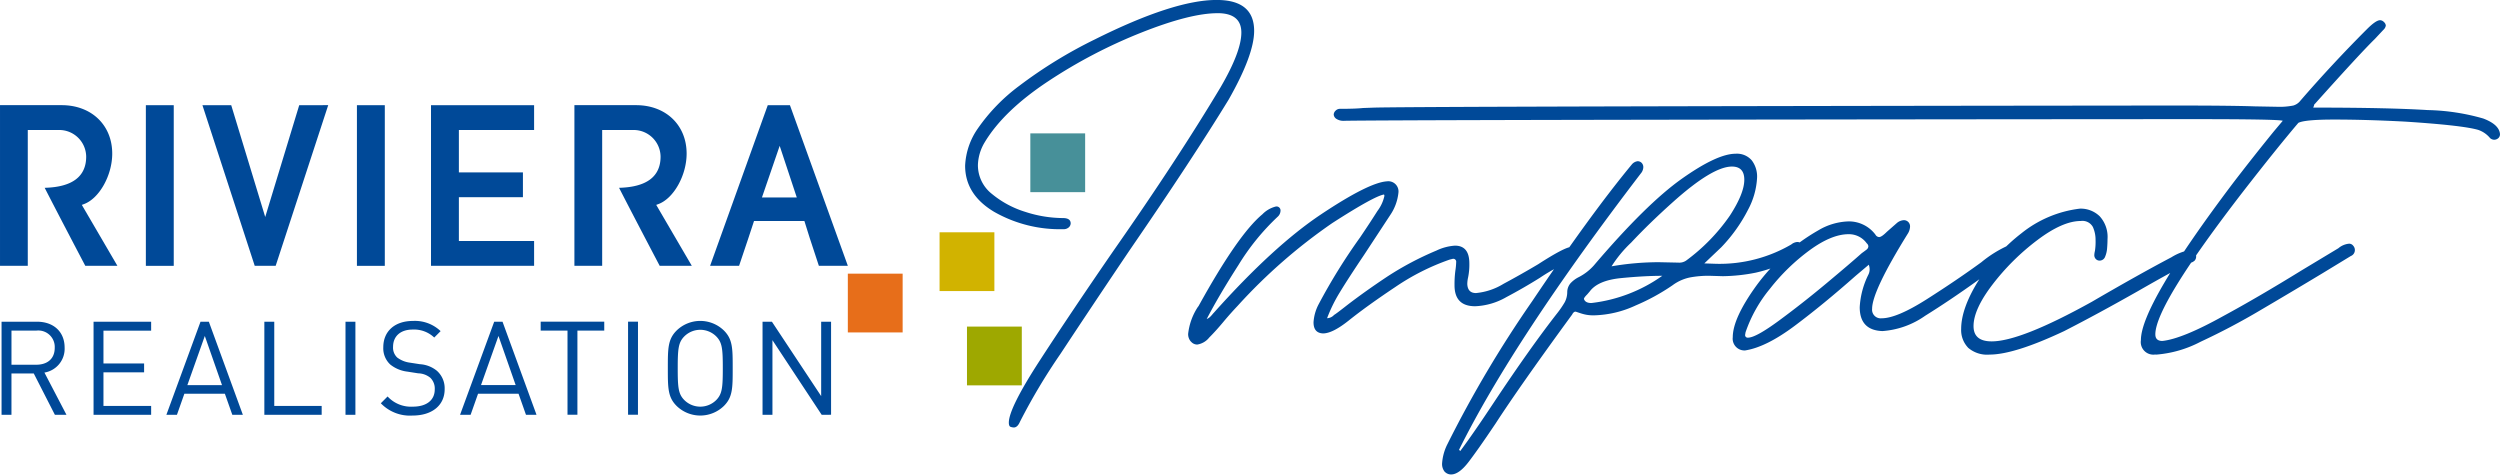
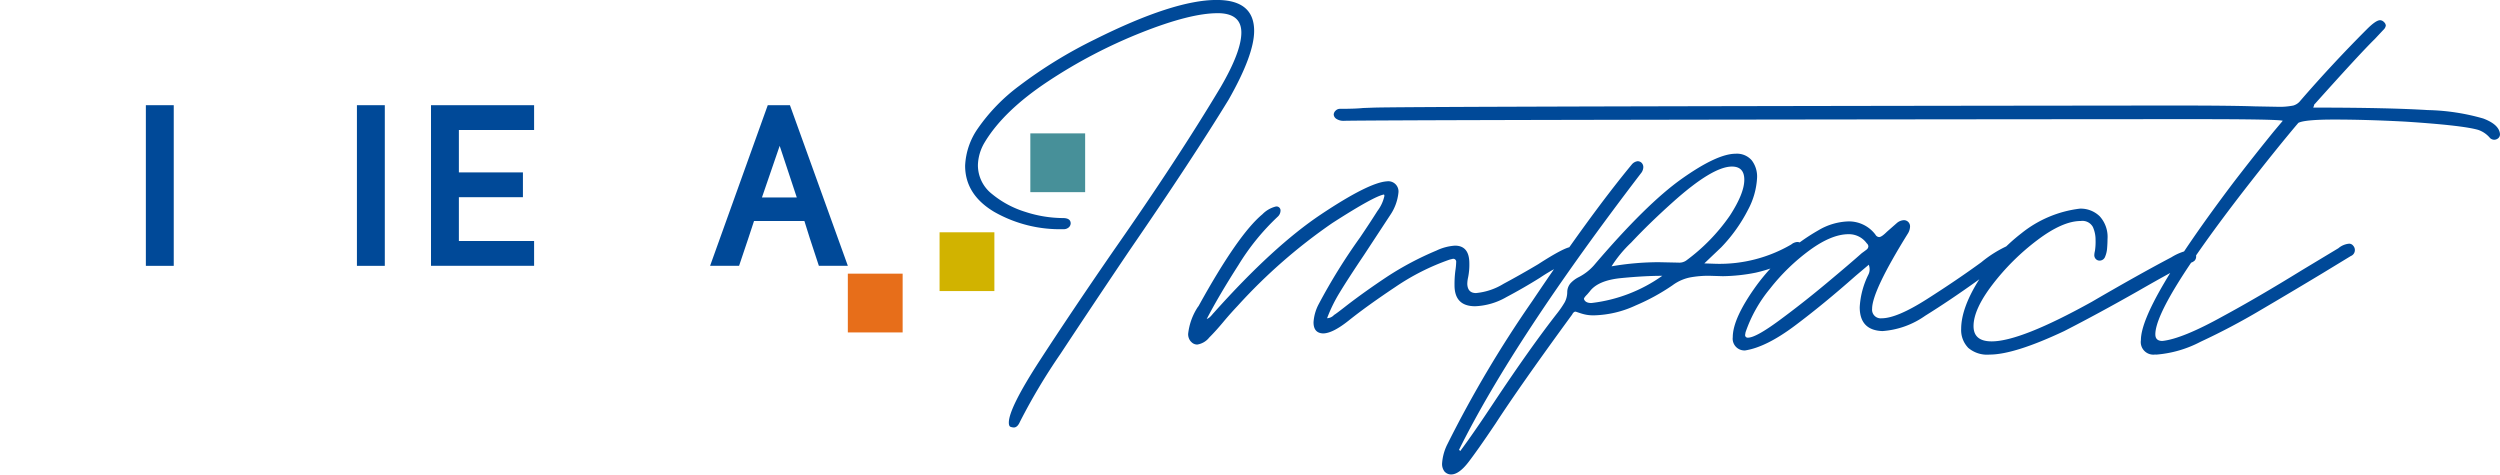
<svg xmlns="http://www.w3.org/2000/svg" width="374.403" height="71.065" viewBox="0 0 374.403 71.065">
  <g id="Groupe_36" data-name="Groupe 36" transform="translate(-4170.584 1391.758)">
    <path id="Tracé_109" data-name="Tracé 109" d="M222.309,322.909a1.883,1.883,0,0,1-2.1-2.161q0-5.247,13.892-23.647,3.087-4.013,6.051-7.656l1.3-1.544q-.5-.246-13.522-.247c-9.343,0-118.766.083-127,.247a1.933,1.933,0,0,1-1.235-.309.84.84,0,0,1-.371-.617.827.827,0,0,1,.278-.587.888.888,0,0,1,.648-.278q2.285,0,3.458-.123l1.729-.062c8.068-.206,115.206-.309,120.146-.309q8.088,0,11.669.124l3.334.062a10.484,10.484,0,0,0,2.439-.185,2.061,2.061,0,0,0,1.08-.741q4.816-5.557,9.94-10.681,1.357-1.358,1.976-1.358a.827.827,0,0,1,.587.278.78.78,0,0,1,.278.525,1.118,1.118,0,0,1-.371.648q-.371.4-1.3,1.389-2.037,1.977-8.953,9.693c-.041,0-.072.041-.093.123a4.088,4.088,0,0,1-.154.432q11.174,0,17.133.37a32.416,32.416,0,0,1,8.335,1.266q2.376.9,2.5,2.316a.769.769,0,0,1-.278.648.937.937,0,0,1-.587.216.983.983,0,0,1-.617-.247,3.936,3.936,0,0,0-1.791-1.235q-2.347-.679-10.928-1.235-5.866-.308-10.62-.309-4.384,0-5.371.494-3.149,3.7-8.15,10.126Q222.371,315.5,222.37,319.884q0,.988,1.05.988,2.964-.308,9.076-3.7,5.247-2.839,11.855-6.915l5.433-3.272a2.882,2.882,0,0,1,1.605-.679.762.762,0,0,1,.617.309.963.963,0,0,1-.37,1.544l-4.26,2.593q-4.508,2.718-9.292,5.526A101.171,101.171,0,0,1,229.131,321a17.137,17.137,0,0,1-6.575,1.914Zm-28-1.05a3.819,3.819,0,0,1-1.019-2.778q0-3.024,2.5-7.1a27.351,27.351,0,0,1,6.514-7.224,17.247,17.247,0,0,1,8.767-3.7,4.077,4.077,0,0,1,2.964,1.142,4.584,4.584,0,0,1,1.173,3.427q0,.618-.061,1.358a4.032,4.032,0,0,1-.309,1.3.875.875,0,0,1-.865.555.749.749,0,0,1-.494-.216.814.814,0,0,1-.247-.648,2.95,2.95,0,0,1,.093-.586,9.024,9.024,0,0,0,.093-1.636,4.7,4.7,0,0,0-.4-1.945,1.78,1.78,0,0,0-1.821-.9q-2.717,0-6.514,2.871a34.957,34.957,0,0,0-6.668,6.606q-2.871,3.736-2.871,6.267,0,2.285,2.717,2.284,4.321,0,15-5.927,7.1-4.136,11.916-6.668a7.918,7.918,0,0,1,2.9-1.111q.8,0,.8.926a.9.9,0,0,1-.247.71,1.738,1.738,0,0,1-.679.34q-1.544.618-7.78,4.2-5.866,3.334-11.052,5.989-7.471,3.519-11.175,3.519a4.35,4.35,0,0,1-3.242-1.05m-28.246-4.075q3.519-2.593,7.069-5.557t5.279-4.507c.287-.205.525-.38.71-.525a.645.645,0,0,0,.278-.525.682.682,0,0,0-.247-.432,3.283,3.283,0,0,0-2.717-1.358q-2.533,0-5.8,2.377a30.334,30.334,0,0,0-5.958,5.773A20.788,20.788,0,0,0,161,319.575l-.062.371a.382.382,0,0,0,.432.432q1.174,0,4.692-2.593m-6.977,2.531q0-2.839,3.55-7.748a29.845,29.845,0,0,1,9.23-8.242,9.342,9.342,0,0,1,4.569-1.358,4.97,4.97,0,0,1,4.013,1.976.685.685,0,0,0,.556.371q.37,0,1.173-.8l1.482-1.3a1.746,1.746,0,0,1,1.05-.432.923.923,0,0,1,.926.988,2.092,2.092,0,0,1-.308.988q-5.372,8.645-5.372,11.3a1.289,1.289,0,0,0,1.42,1.42q2.283,0,6.792-2.871t8.15-5.526a17.684,17.684,0,0,1,4.075-2.531.863.863,0,0,1,.679.278.875.875,0,0,1,.247.587,1.068,1.068,0,0,1-.494.864q-2.593,1.729-5.125,3.581-4.137,2.964-7.81,5.248a12.635,12.635,0,0,1-6.39,2.284q-3.4-.123-3.4-3.581a12.492,12.492,0,0,1,1.3-4.878,1.768,1.768,0,0,0,.185-.8,2.178,2.178,0,0,0-.124-.679l-1.976,1.667q-4.816,4.26-9.107,7.471t-7.44,3.7a1.764,1.764,0,0,1-1.852-1.976m-10.557-9.2q-2.655,0-6.143.34t-4.723,2.006l-.37.432c-.33.33-.494.556-.494.679q.185.618,1.111.618a22.859,22.859,0,0,0,10.62-4.075m-.494-2.038,2.9.062a1.815,1.815,0,0,0,1.173-.309,28.41,28.41,0,0,0,6.545-6.73q2.16-3.334,2.161-5.371,0-1.975-1.852-1.976-2.9,0-8.829,5.31-3.52,3.149-6.267,6.081a18.355,18.355,0,0,0-2.933,3.55,41.785,41.785,0,0,1,7.1-.618m-32.075,31.4a1.83,1.83,0,0,1-.4-1.327,7.493,7.493,0,0,1,.741-2.717,173.231,173.231,0,0,1,12.75-21.517q8.736-13,14.911-20.467a1.355,1.355,0,0,1,.864-.494.841.841,0,0,1,.618.247.922.922,0,0,1,.247.679,1.566,1.566,0,0,1-.247.741Q126.3,320.625,118.09,337.172l.185.185q1.977-2.655,5-7.224,5.5-8.273,9.508-13.4a14.315,14.315,0,0,0,1.142-1.667,3.294,3.294,0,0,0,.371-1.482,2.054,2.054,0,0,1,.525-1.389,4.347,4.347,0,0,1,1.235-.9,7.775,7.775,0,0,0,2.223-1.729q7.84-9.2,13.151-12.966t8.088-3.766a2.921,2.921,0,0,1,2.408.988,3.989,3.989,0,0,1,.8,2.593,11.339,11.339,0,0,1-1.358,4.816,23.461,23.461,0,0,1-4.013,5.619l-2.532,2.408,1.791.062a21.342,21.342,0,0,0,11.237-2.9,1.574,1.574,0,0,1,.926-.371.912.912,0,0,1,.679.34,1.051,1.051,0,0,1,.309.71q0,.555-.926,1.049a22.091,22.091,0,0,1-6.328,2.5,26.447,26.447,0,0,1-4.909.525l-2.1-.062a15.4,15.4,0,0,0-2.809.247,6.593,6.593,0,0,0-2.624,1.173,31.275,31.275,0,0,1-5.526,3.025,15.641,15.641,0,0,1-6.267,1.482,5.939,5.939,0,0,1-1.142-.093,6.848,6.848,0,0,1-.834-.216l-.741-.247a.421.421,0,0,0-.309.124.95.95,0,0,0-.185.247.716.716,0,0,1-.124.185q-7.717,10.558-11.361,16.176-2.654,3.951-4.075,5.8t-2.593,1.852a1.308,1.308,0,0,1-.957-.4m-38.033-19.51a1.682,1.682,0,0,1-.4-1.142,9.119,9.119,0,0,1,1.482-4.075l.062-.062q5.927-10.743,9.57-13.769a4.245,4.245,0,0,1,2.038-1.173.6.6,0,0,1,.679.679,1.246,1.246,0,0,1-.432.864,34.884,34.884,0,0,0-5.865,7.224q-2.964,4.631-4.754,8.088a1.519,1.519,0,0,0,.525-.339,4.463,4.463,0,0,0,.339-.371q.125-.153.247-.278,8.891-9.94,16.022-14.695t9.848-4.939a1.529,1.529,0,0,1,1.729,1.729,7.257,7.257,0,0,1-1.235,3.334l-3.89,5.927q-2.408,3.582-3.643,5.619a22.5,22.5,0,0,0-1.914,3.89,1.474,1.474,0,0,0,1.05-.494q.246-.123,1.976-1.482,2.654-2.037,5.9-4.2a45.781,45.781,0,0,1,7.44-3.951,7.54,7.54,0,0,1,2.778-.741q2.16,0,2.161,2.655a9.643,9.643,0,0,1-.185,2.1,4.59,4.59,0,0,0-.123.988q.061,1.359,1.3,1.358a9.559,9.559,0,0,0,4.137-1.389q2.593-1.389,5.186-2.933,4.013-2.593,5-2.593a.893.893,0,0,1,.741.309,1.067,1.067,0,0,1,.247.679.916.916,0,0,1-.618.926,27.656,27.656,0,0,0-5.124,2.717q-2.47,1.544-5.032,2.9a10.114,10.114,0,0,1-4.661,1.358q-3.088,0-3.087-3.149a15.6,15.6,0,0,1,.123-2.161,10.136,10.136,0,0,0,.124-1.3.437.437,0,0,0-.494-.494l-.494.123a34.687,34.687,0,0,0-8.088,4.075q-4.26,2.841-7.039,5.063-2.408,1.915-3.828,1.914-1.421-.061-1.42-1.667a6.687,6.687,0,0,1,.741-2.655,87.156,87.156,0,0,1,6.236-10.064q1.542-2.283,2.593-3.951a5.74,5.74,0,0,0,1.05-2.285l-.062-.185q-1.482.248-7.718,4.26a81.494,81.494,0,0,0-14.2,12.41q-1.051,1.111-2.038,2.284-1.172,1.421-2.223,2.47a2.864,2.864,0,0,1-1.791,1.05,1.227,1.227,0,0,1-.957-.463M50.946,333.745q-.278-.093-.278-.648,0-2.162,4.692-9.385t10.99-16.361q9.632-13.768,16.053-24.512,3.087-5.309,3.087-8.15,0-2.778-3.272-2.9H81.91q-4.075,0-11.391,2.9A76.209,76.209,0,0,0,56.534,282q-6.668,4.415-9.508,9.169a6.967,6.967,0,0,0-.988,3.334,5.464,5.464,0,0,0,2.1,4.353,14.582,14.582,0,0,0,5,2.686,18.444,18.444,0,0,0,5.619.926q1.172,0,1.173.8a.825.825,0,0,1-.278.587,1.132,1.132,0,0,1-.834.278,19.838,19.838,0,0,1-10.342-2.593q-4.353-2.593-4.353-6.915a10.518,10.518,0,0,1,1.914-5.588,27.436,27.436,0,0,1,6.174-6.359,68.783,68.783,0,0,1,11.3-6.946q11.855-5.927,18.276-5.927,5.618,0,5.619,4.631,0,3.581-3.828,10.311-5.434,8.891-14.941,22.721-5.619,8.336-10.218,15.312a90.294,90.294,0,0,0-6.082,10.188q-.371.864-.926.864a1.524,1.524,0,0,1-.463-.093" transform="translate(4271 -1661.569)" fill="#004998" />
    <g id="Groupe_34" data-name="Groupe 34" transform="translate(578 223.578)">
-       <path id="Tracé_110" data-name="Tracé 110" d="M245.094,268.659l-3.3-6.323a3.613,3.613,0,0,0,3.025-3.739c0-2.408-1.7-3.876-4.117-3.876h-5.327v13.938h1.483v-6.186H240.2l3.16,6.186Zm-1.756-10.042c0,1.7-1.152,2.545-2.771,2.545h-3.707v-5.109h3.707a2.463,2.463,0,0,1,2.771,2.564m14.438,10.042v-1.331h-7.141V262.3h6.087v-1.331h-6.087v-4.913h7.141v-1.332h-8.624v13.938Zm13.736,0-5.093-13.938H265.17l-5.112,13.938h1.581l1.112-3.152h6.068l1.112,3.152Zm-3.122-4.444H263.2l2.614-7.361Zm14.925,4.444v-1.331h-7.1V254.721H274.73v13.938Zm5.052-13.938h-1.483v13.938h1.483Zm13.365,10.1a3.494,3.494,0,0,0-1.17-2.76,4.464,4.464,0,0,0-2.537-.979l-1.522-.235a3.988,3.988,0,0,1-1.872-.763,2.016,2.016,0,0,1-.625-1.605c0-1.547,1.073-2.584,2.927-2.584a4.37,4.37,0,0,1,3.239,1.194l.956-.959a5.566,5.566,0,0,0-4.136-1.527c-2.751,0-4.448,1.566-4.448,3.935a3.3,3.3,0,0,0,1.054,2.6,5.042,5.042,0,0,0,2.556,1.057l1.619.254a2.986,2.986,0,0,1,1.814.666,2.248,2.248,0,0,1,.663,1.742c0,1.625-1.248,2.583-3.277,2.583a4.764,4.764,0,0,1-3.786-1.526l-1.014,1.018a6.046,6.046,0,0,0,4.761,1.84c2.887,0,4.8-1.507,4.8-3.954m13.755,3.837L310.4,254.721h-1.248l-5.112,13.938h1.58l1.113-3.152H312.8l1.112,3.152Zm-3.121-4.444h-5.19l2.615-7.361Zm13.267-8.163v-1.332h-9.521v1.332h4.018v12.607h1.483V256.052Zm5.052-1.332H329.2v13.938h1.483Zm14.184,6.969c0-2.956,0-4.326-1.307-5.638a5.077,5.077,0,0,0-7.1,0c-1.307,1.312-1.307,2.682-1.307,5.638s0,4.326,1.307,5.638a5.077,5.077,0,0,0,7.1,0c1.307-1.312,1.307-2.682,1.307-5.638m-1.482,0c0,2.917-.1,3.856-.975,4.757a3.384,3.384,0,0,1-4.8,0c-.878-.9-.976-1.84-.976-4.757s.1-3.856.976-4.757a3.384,3.384,0,0,1,4.8,0c.878.9.975,1.84.975,4.757m16.214,6.969V254.721h-1.483V265.86l-7.375-11.139h-1.405v13.938h1.483V257.482l7.374,11.177Z" transform="translate(3357.443 -1821.875)" fill="#004998" />
      <path id="Tracé_111" data-name="Tracé 111" d="M465.888,150.265v-3.719h-15.44V170.6h15.44v-3.719H454.623v-6.555h9.592v-3.719h-9.592v-6.347Z" transform="translate(3206.683 -1746.128)" fill="#004998" />
      <rect id="Rectangle_65" data-name="Rectangle 65" width="4.176" height="24.059" transform="translate(3614.428 -1599.582)" fill="#004998" />
-       <path id="Tracé_112" data-name="Tracé 112" d="M350.465,146.546l-5.092,16.742-5.092-16.742h-4.312L343.8,170.6h3.138l7.869-24.059Z" transform="translate(3286.931 -1746.128)" fill="#004998" />
      <rect id="Rectangle_66" data-name="Rectangle 66" width="4.176" height="24.059" transform="translate(3646.037 -1599.582)" fill="#004998" />
-       <path id="Tracé_113" data-name="Tracé 113" d="M252.166,170.6l-5.329-9.124.319-.118c2.3-.846,4.236-4.308,4.236-7.561,0-4.272-3.114-7.255-7.573-7.255h-9.234V170.6h4.159v-20.34h4.769a4.035,4.035,0,0,1,3.978,3.986c0,2.995-2.091,4.565-6.216,4.673,1.957,3.826,5.506,10.584,6.083,11.682Z" transform="translate(3358 -1746.128)" fill="#004998" />
-       <path id="Tracé_114" data-name="Tracé 114" d="M539.854,170.6l-5.329-9.124.319-.118c2.3-.846,4.235-4.308,4.235-7.561,0-4.272-3.114-7.255-7.572-7.255h-9.234V170.6h4.159v-20.34H531.2a4.035,4.035,0,0,1,3.977,3.986c0,2.995-2.091,4.565-6.216,4.673,1.958,3.826,5.507,10.584,6.084,11.682Z" transform="translate(3156.335 -1746.128)" fill="#004998" />
      <path id="Tracé_115" data-name="Tracé 115" d="M600.656,152.634l2.562,7.731H598Zm1.536-6.088h-3.321L590.235,170.6h4.341l1.4-4.165.837-2.544h7.544l.8,2.55,1.367,4.159h4.339Z" transform="translate(3108.694 -1746.128)" fill="#004998" />
    </g>
    <g id="Groupe_35" data-name="Groupe 35" transform="translate(360.364 83)">
-       <rect id="Rectangle_68" data-name="Rectangle 68" width="8.209" height="8.802" transform="translate(3955.036 -1425.848)" fill="#9ea800" />
      <rect id="Rectangle_69" data-name="Rectangle 69" width="8.209" height="8.802" transform="translate(3937.192 -1433.775)" fill="#e76e1a" />
      <rect id="Rectangle_70" data-name="Rectangle 70" width="8.209" height="8.802" transform="translate(3950.931 -1439.97)" fill="#d1b300" />
      <rect id="Rectangle_71" data-name="Rectangle 71" width="8.209" height="8.802" transform="translate(3964.524 -1454.783)" fill="#479099" />
    </g>
  </g>
</svg>